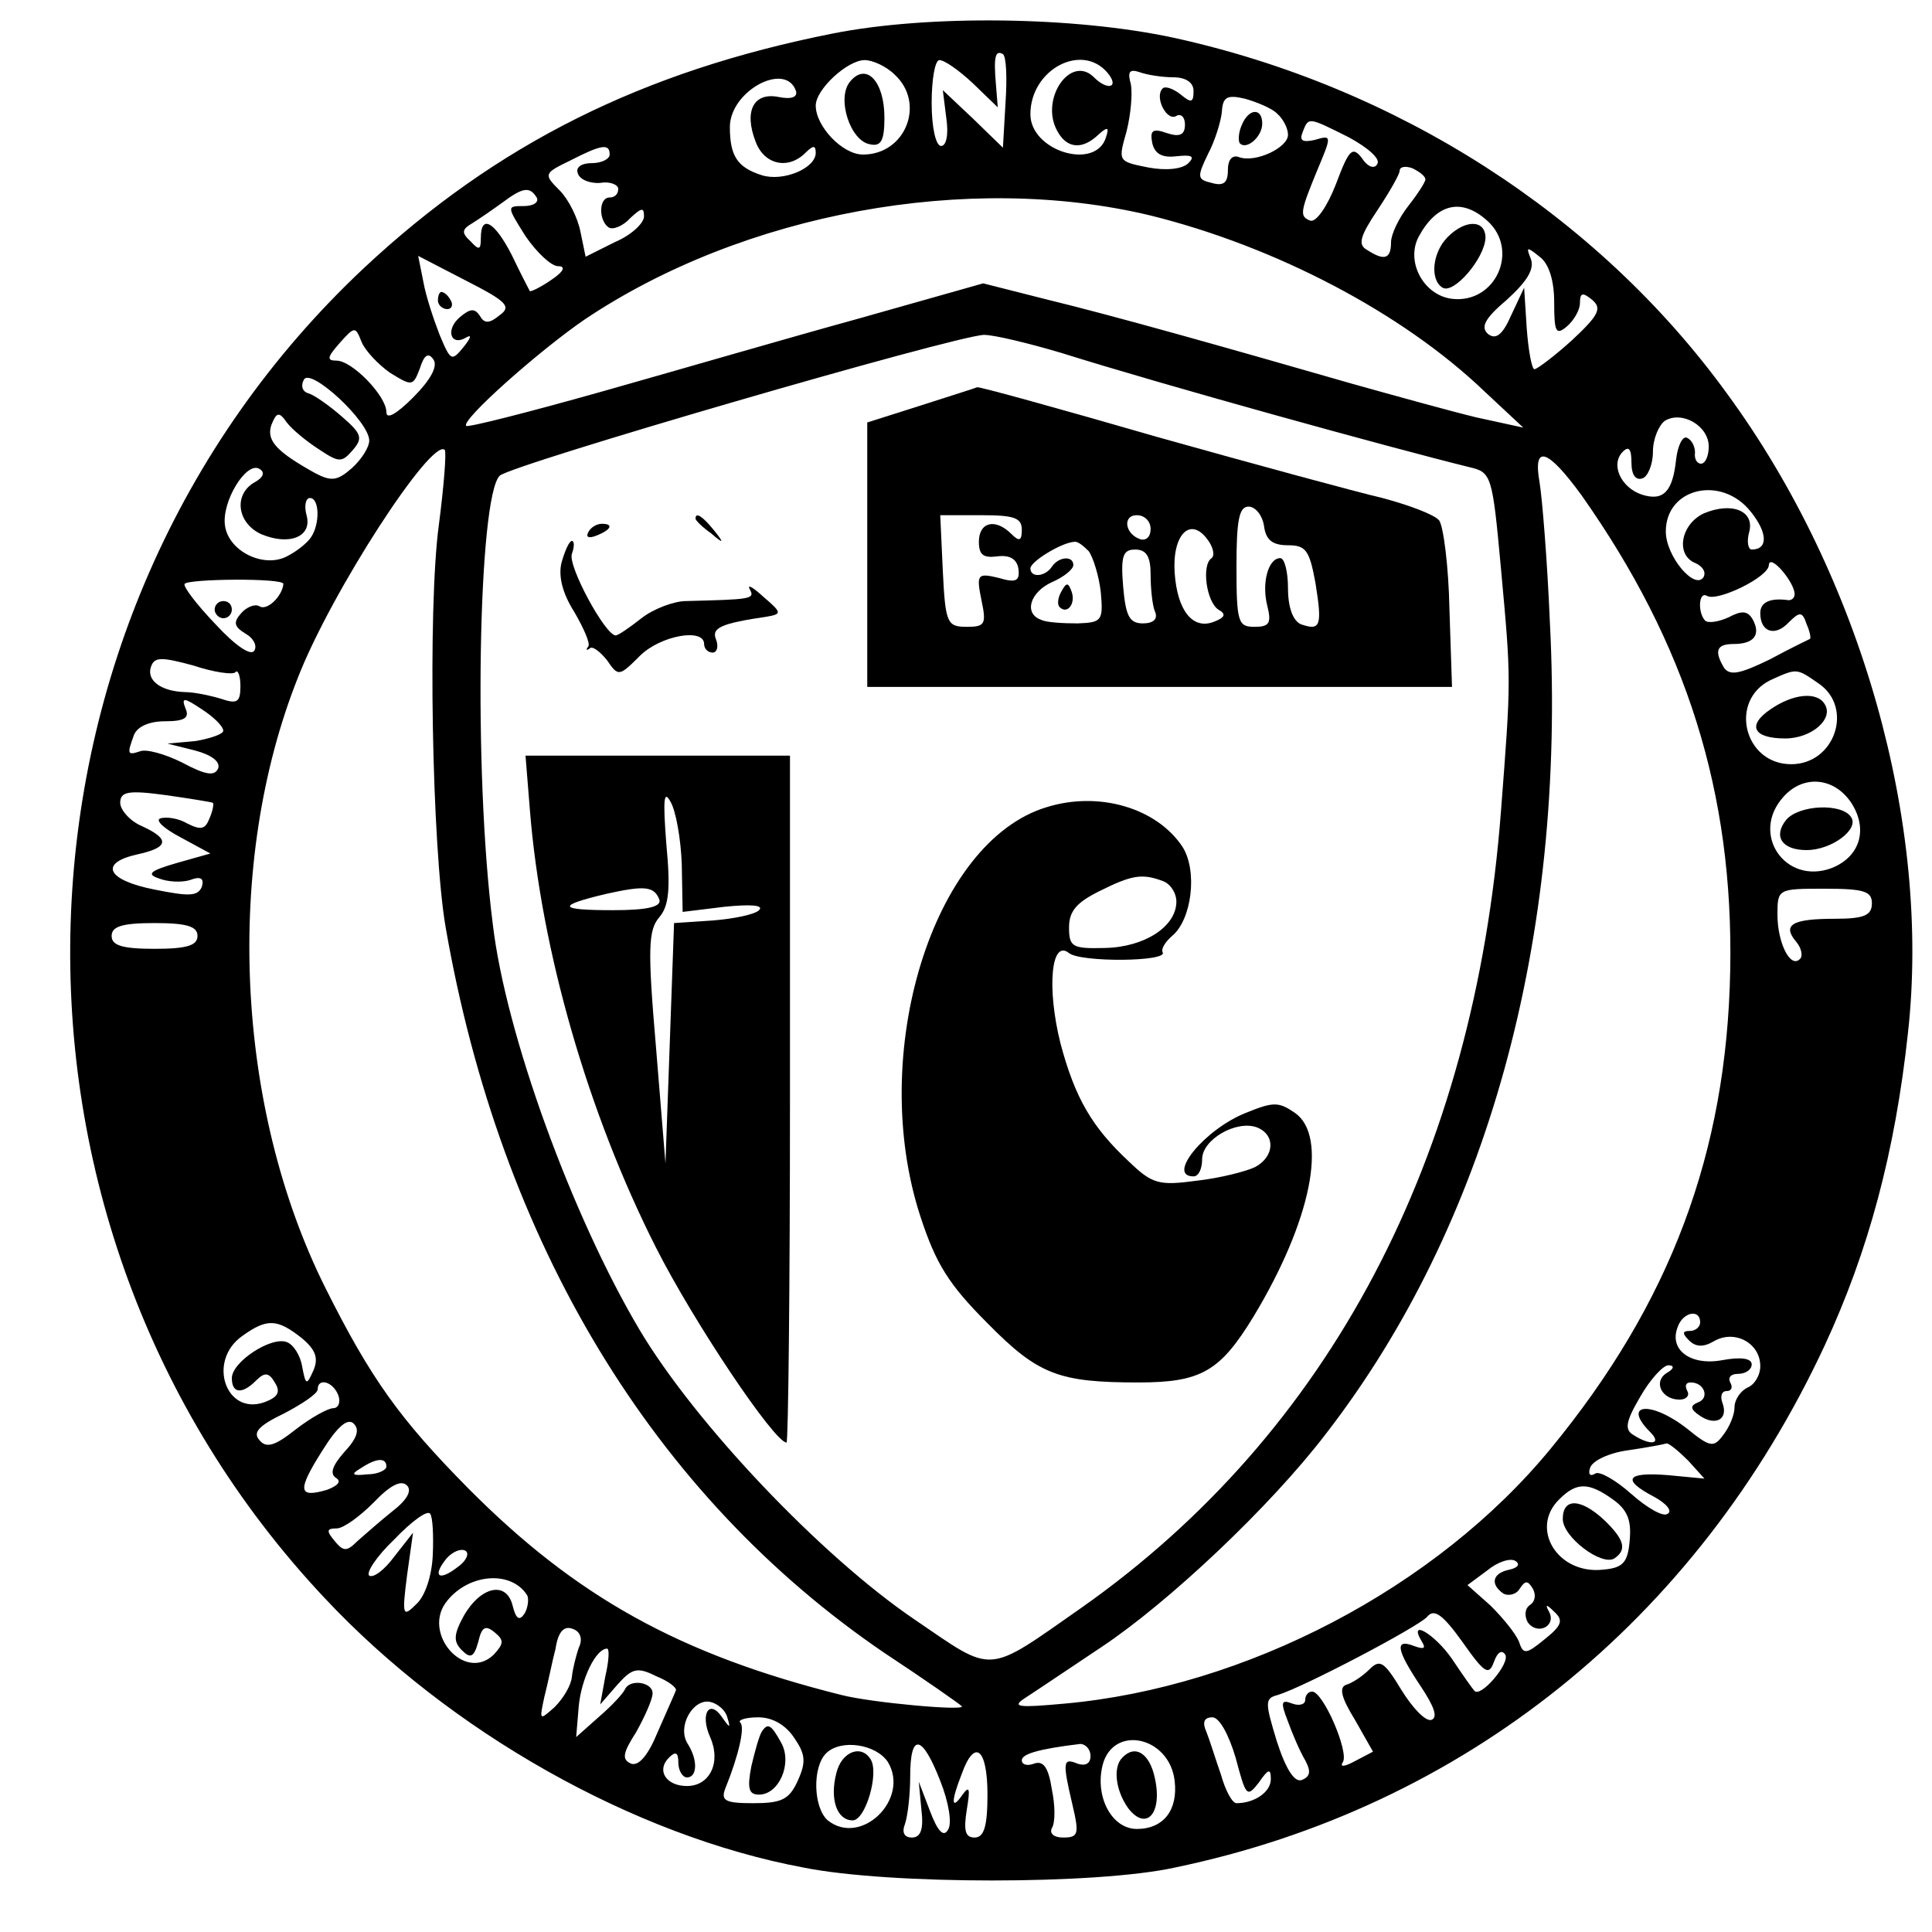
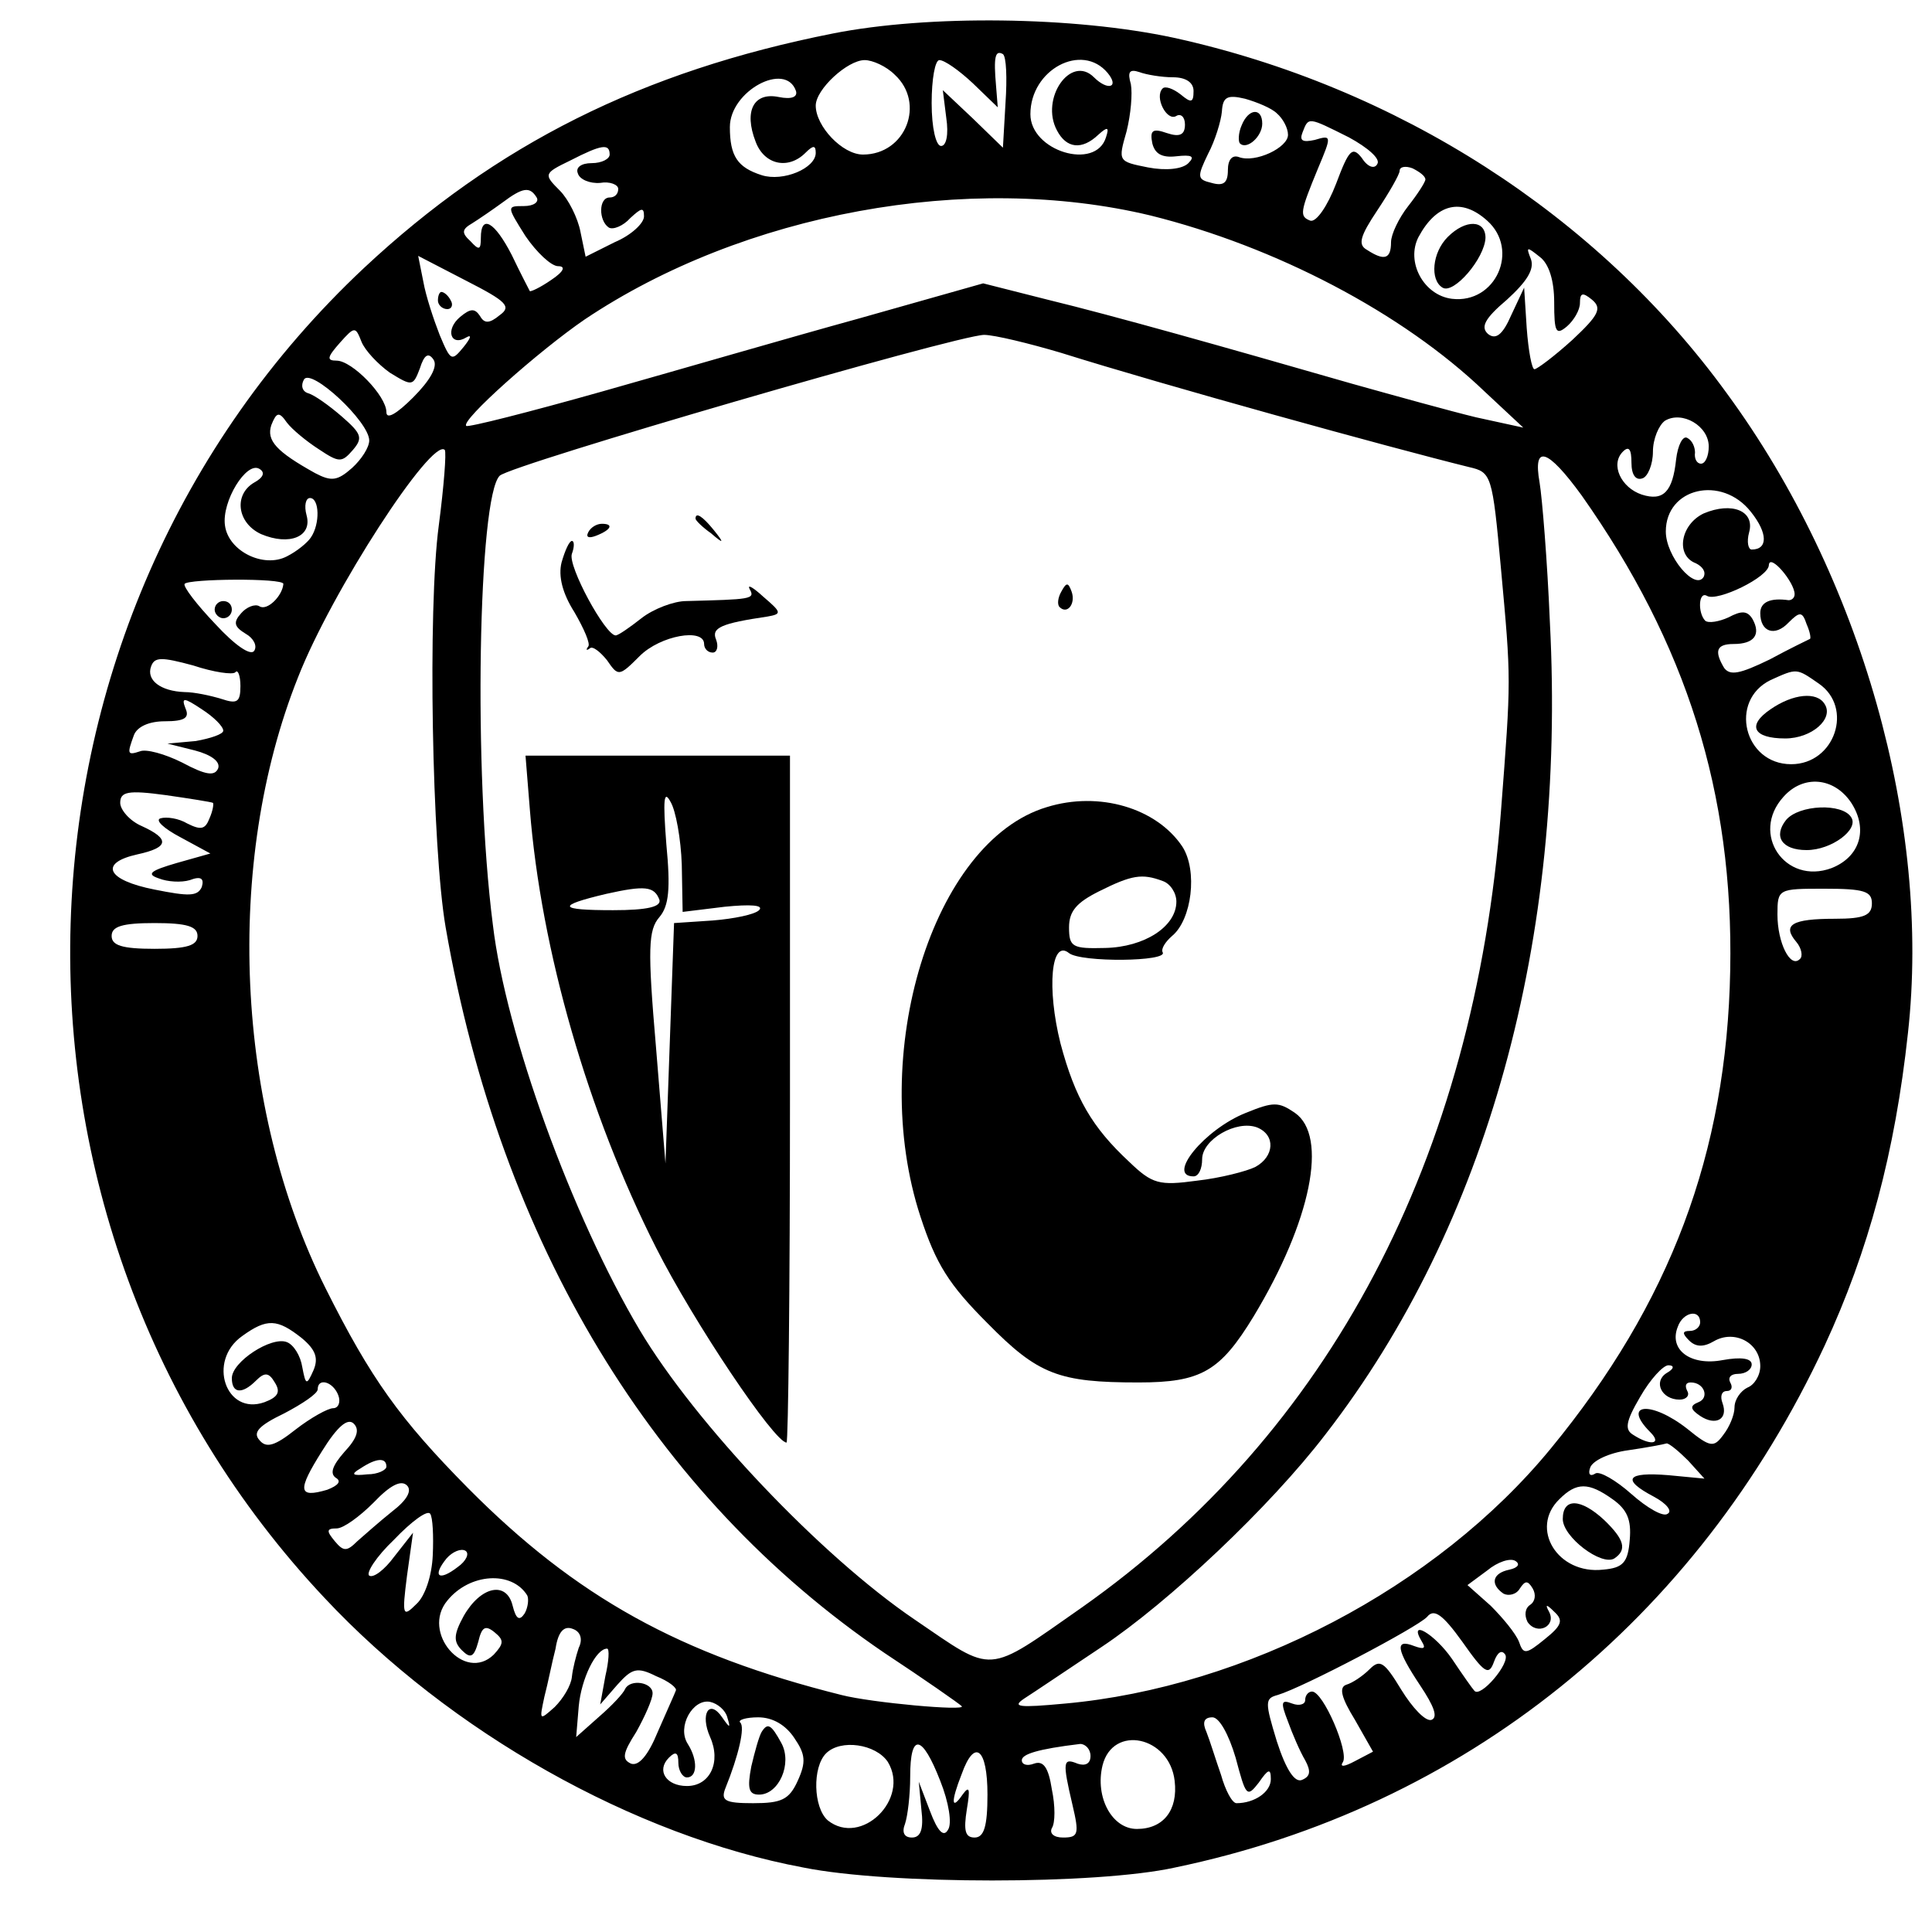
<svg xmlns="http://www.w3.org/2000/svg" version="1.0" width="225pt" height="225pt" viewBox="0 0 225 225" preserveAspectRatio="xMidYMid meet">
  <g transform="translate(0,225) scale(0.1,-0.1)" fill="#000000" stroke="none">
    <path d="M970 2211 c-222 -44 -392 -129 -546 -273 -437 -410 -459 -1110 -46 -1549 146 -156 360 -277 558 -314 100 -20 341 -20 432 0 337 70 608 288 757 608 51 110 82 225 97 364 27 243 -54 531 -211 745 -151 208 -384 357 -644 414 -116 25 -286 27 -397 5z m201 -81 l-3 -52 -35 34 -35 33 4 -32 c3 -20 0 -33 -6 -33 -6 0 -11 21 -11 50 0 28 4 50 9 50 6 0 23 -12 39 -27 l29 -28 -2 25 c-3 34 -1 42 8 37 4 -3 5 -28 3 -57z m-129 33 c36 -33 13 -93 -37 -93 -24 0 -55 33 -55 57 0 19 37 53 57 53 9 0 25 -7 35 -17z m248 2 c14 -17 0 -21 -16 -5 -27 27 -63 -25 -43 -62 11 -21 29 -23 48 -5 11 10 13 9 9 -3 -12 -39 -88 -16 -88 27 0 52 60 84 90 48z m76 -5 c15 0 24 -6 24 -16 0 -14 -3 -14 -15 -4 -9 7 -18 10 -21 7 -10 -10 5 -39 16 -32 5 3 10 -1 10 -10 0 -12 -6 -15 -21 -10 -17 6 -20 3 -17 -12 3 -12 11 -17 28 -15 18 2 22 0 14 -8 -7 -7 -26 -9 -47 -5 -35 7 -35 7 -25 42 5 20 7 44 5 55 -4 14 -2 18 10 14 8 -3 26 -6 39 -6z m-439 -16 c2 -7 -5 -10 -20 -7 -29 6 -41 -16 -27 -52 10 -27 38 -33 58 -13 9 9 12 9 12 0 0 -18 -38 -34 -63 -26 -28 9 -37 22 -37 56 0 42 65 77 77 42z m560 -26 c7 -6 13 -17 13 -25 0 -15 -38 -33 -57 -26 -8 3 -13 -3 -13 -15 0 -15 -5 -19 -19 -15 -17 4 -17 7 -4 34 8 15 15 38 16 49 1 17 6 20 27 15 14 -4 31 -11 37 -17z m84 -28 c22 -12 37 -25 33 -31 -3 -6 -11 -4 -18 7 -11 14 -15 10 -30 -30 -10 -26 -23 -45 -30 -43 -13 5 -12 10 9 61 16 38 16 39 -4 33 -14 -3 -18 -1 -14 9 7 18 6 18 54 -6z m-861 -20 c0 -5 -9 -10 -21 -10 -12 0 -19 -5 -16 -12 2 -7 14 -12 26 -11 11 2 21 -2 21 -7 0 -6 -4 -10 -10 -10 -13 0 -13 -27 -1 -35 5 -3 17 2 25 11 13 12 16 13 16 2 0 -8 -15 -22 -34 -30 l-34 -17 -6 29 c-3 16 -14 38 -24 48 -19 19 -19 20 12 35 37 19 46 20 46 7z m950 -29 c0 -3 -9 -17 -20 -31 -11 -14 -20 -33 -20 -42 0 -20 -8 -22 -28 -9 -11 6 -8 16 12 46 14 21 26 42 26 46 0 5 7 6 15 3 8 -4 15 -9 15 -13z m-1035 -21 c3 -5 -3 -10 -15 -10 -20 0 -20 0 2 -35 13 -19 30 -35 38 -35 9 0 7 -6 -8 -16 -13 -9 -24 -14 -25 -13 -1 2 -11 21 -21 42 -20 39 -36 48 -36 20 0 -14 -2 -15 -12 -4 -11 10 -10 14 2 21 8 5 24 16 35 24 24 18 32 19 40 6z m715 -21 c145 -36 293 -113 389 -205 l45 -42 -55 12 c-29 7 -94 25 -144 39 -153 44 -277 79 -355 98 l-75 19 -145 -41 c-80 -22 -214 -61 -299 -85 -85 -24 -156 -42 -158 -40 -7 6 84 87 138 124 185 124 447 172 659 121z m392 -6 c38 -34 10 -97 -41 -91 -33 4 -54 43 -39 72 21 39 50 46 80 19z m78 -95 c0 -35 2 -39 15 -28 8 7 15 19 15 27 0 12 3 13 14 4 12 -10 8 -18 -23 -47 -21 -19 -41 -34 -44 -34 -3 0 -7 21 -9 48 l-3 47 -15 -32 c-10 -23 -18 -29 -27 -22 -9 8 -4 18 22 40 23 21 32 35 28 47 -6 15 -5 15 10 3 11 -8 17 -28 17 -53z m-1228 -15 c-12 -10 -18 -10 -23 -1 -6 9 -11 9 -23 -1 -18 -15 -11 -35 7 -24 7 4 5 -1 -3 -11 -14 -17 -15 -17 -28 14 -7 18 -16 45 -19 62 l-6 30 56 -29 c47 -24 53 -30 39 -40z m-128 -67 c26 -16 27 -16 35 5 5 16 10 19 16 10 5 -8 -4 -24 -24 -44 -19 -19 -31 -26 -31 -17 0 19 -40 60 -58 60 -12 0 -11 4 4 21 17 19 18 19 25 1 4 -10 19 -26 33 -36z m782 23 c121 -38 382 -110 475 -133 26 -6 27 -9 37 -118 12 -131 12 -127 0 -283 -31 -405 -200 -724 -488 -927 -113 -79 -101 -78 -195 -14 -109 74 -255 228 -320 337 -79 133 -156 345 -171 472 -23 179 -17 499 8 523 14 13 530 163 564 164 12 0 53 -10 90 -21z m-806 -102 c0 -8 -9 -22 -20 -32 -17 -15 -24 -16 -43 -6 -45 25 -57 38 -51 56 6 15 9 16 18 3 6 -8 23 -22 37 -31 24 -16 27 -16 40 -1 12 14 10 19 -13 39 -15 13 -32 25 -39 27 -7 2 -9 9 -5 16 8 14 76 -49 76 -71z m1560 -7 c0 -11 -4 -20 -9 -20 -5 0 -8 6 -7 13 0 6 -3 14 -9 17 -5 3 -11 -8 -13 -25 -4 -38 -15 -49 -40 -41 -24 8 -37 35 -22 50 7 7 10 3 10 -13 0 -14 5 -21 13 -18 6 2 12 16 12 31 0 15 7 31 14 36 20 12 51 -6 51 -30z m-1479 -92 c-13 -97 -8 -375 8 -468 64 -368 242 -662 511 -845 47 -31 87 -59 90 -62 6 -6 -105 4 -140 13 -188 47 -309 114 -435 241 -79 80 -113 127 -166 233 -105 210 -118 495 -32 711 39 100 156 280 171 265 2 -3 -1 -42 -7 -88z m1331 35 c122 -173 177 -346 173 -553 -4 -213 -70 -388 -209 -557 -133 -162 -355 -278 -566 -297 -54 -5 -62 -4 -47 6 11 7 51 34 90 60 78 52 196 163 261 248 188 243 280 576 261 945 -3 72 -9 145 -12 163 -8 45 9 40 49 -15z m-1546 15 c-24 -14 -20 -47 8 -60 33 -14 60 -3 53 22 -3 11 -1 20 4 20 11 0 12 -30 1 -46 -4 -6 -16 -16 -28 -22 -27 -14 -68 6 -72 36 -4 28 25 75 40 66 7 -4 5 -10 -6 -16z m1743 -34 c20 -25 20 -44 1 -44 -4 0 -6 9 -3 20 7 25 -20 36 -53 22 -27 -13 -33 -49 -9 -58 8 -4 12 -10 9 -16 -10 -16 -44 24 -44 53 0 51 65 66 99 23z m51 -96 c0 -4 -3 -7 -7 -7 -21 3 -33 -2 -33 -15 0 -22 17 -28 33 -11 13 13 16 13 21 -2 4 -9 5 -16 4 -17 -2 -1 -23 -11 -47 -24 -35 -17 -46 -19 -53 -10 -12 20 -9 28 11 28 24 0 32 11 22 29 -6 10 -13 10 -28 2 -11 -5 -23 -7 -27 -4 -9 9 -8 35 2 29 12 -7 72 22 72 36 1 14 30 -20 30 -34z m-1760 12 c-1 -14 -19 -32 -28 -26 -5 3 -15 -1 -21 -8 -10 -11 -8 -16 5 -24 9 -5 14 -14 10 -20 -4 -6 -22 6 -45 31 -22 23 -38 44 -36 47 4 6 115 7 115 0z m-56 -103 c3 4 6 -4 6 -16 0 -19 -4 -21 -22 -15 -13 4 -32 8 -43 8 -28 1 -45 14 -39 30 4 11 12 11 49 1 24 -8 46 -11 49 -8z m1844 -13 c41 -28 19 -94 -32 -94 -55 0 -73 74 -24 98 31 14 30 14 56 -4z m-1858 -55 c0 -4 -15 -9 -32 -12 l-33 -3 32 -8 c19 -5 30 -13 27 -21 -4 -9 -14 -8 -42 7 -20 10 -42 16 -49 13 -15 -5 -15 -3 -7 19 4 10 18 16 36 16 23 0 29 4 24 15 -5 13 -2 13 19 -1 14 -9 25 -20 25 -25z m1896 -84 c20 -31 10 -63 -23 -76 -54 -20 -95 40 -56 83 23 26 59 23 79 -7z m-1908 0 c1 -1 0 -9 -4 -18 -5 -13 -10 -14 -26 -6 -10 6 -24 8 -31 6 -7 -2 4 -12 23 -22 l35 -19 -39 -11 c-31 -9 -36 -13 -21 -18 10 -4 26 -5 36 -2 13 5 17 2 14 -8 -5 -11 -15 -11 -55 -3 -56 11 -65 31 -20 41 37 8 38 18 5 33 -14 6 -25 19 -25 27 0 13 9 15 53 9 28 -4 53 -8 55 -9z m1932 -117 c0 -14 -9 -18 -43 -18 -50 0 -62 -7 -45 -27 6 -7 8 -17 4 -20 -11 -11 -26 19 -26 52 0 30 1 30 55 30 46 0 55 -3 55 -17z m-1950 -38 c0 -11 -12 -15 -50 -15 -38 0 -50 4 -50 15 0 11 12 15 50 15 38 0 50 -4 50 -15z m1750 -450 c0 -5 -5 -10 -12 -10 -9 0 -9 -3 -1 -11 8 -8 17 -8 29 -1 24 14 54 -2 54 -29 0 -11 -7 -22 -15 -25 -8 -4 -15 -14 -15 -23 0 -9 -6 -23 -13 -32 -11 -15 -15 -15 -42 7 -42 33 -77 30 -43 -4 14 -14 0 -16 -20 -3 -10 6 -9 15 8 44 12 21 27 37 33 37 7 0 7 -4 -2 -9 -16 -10 -6 -31 15 -31 8 0 12 5 9 10 -3 6 -2 10 4 10 16 0 22 -18 9 -23 -10 -4 -10 -8 2 -16 18 -12 33 -4 26 15 -3 8 -1 14 5 14 6 0 7 5 4 10 -3 6 1 10 9 10 9 0 16 5 16 11 0 7 -12 9 -34 5 -37 -7 -63 12 -52 39 6 17 26 21 26 5z m-1629 -18 c17 -14 20 -24 14 -38 -8 -18 -9 -17 -13 4 -2 13 -10 26 -18 29 -18 7 -64 -23 -64 -42 0 -18 12 -19 28 -3 10 10 15 10 22 -2 7 -11 4 -17 -12 -23 -45 -16 -67 48 -26 77 29 21 41 20 69 -2z m43 -67 c3 -8 0 -15 -6 -15 -6 0 -26 -11 -44 -25 -24 -19 -34 -22 -42 -12 -8 9 0 17 29 31 21 11 39 23 39 28 0 14 18 9 24 -7z m7 -66 c-14 -16 -17 -25 -10 -30 7 -4 3 -9 -10 -14 -34 -10 -35 -1 -6 45 18 29 30 39 37 32 7 -7 4 -17 -11 -33z m1565 -10 l19 -21 -42 4 c-49 4 -55 -5 -17 -25 15 -8 22 -17 16 -20 -5 -4 -24 7 -42 23 -18 16 -37 27 -42 24 -6 -4 -9 -1 -6 7 3 8 22 17 44 20 21 3 42 7 45 8 3 0 14 -9 25 -20z m-1516 -7 c0 -4 -10 -9 -22 -9 -18 -2 -20 0 -8 7 18 12 30 13 30 2z m7 -52 c-15 -12 -33 -28 -41 -35 -12 -12 -16 -12 -26 0 -10 12 -10 15 2 15 8 0 27 14 43 30 19 20 32 27 39 20 6 -6 0 -17 -17 -30z m1421 14 c17 -12 22 -24 20 -47 -2 -27 -8 -33 -31 -35 -53 -6 -86 48 -51 82 20 20 34 20 62 0z m-1374 -65 c-1 -24 -9 -48 -19 -57 -16 -16 -17 -14 -11 33 l7 50 -22 -28 c-11 -15 -24 -25 -29 -22 -4 3 8 22 29 42 20 21 39 35 42 30 3 -4 4 -26 3 -48z m29 -14 c-22 -17 -30 -11 -13 10 7 8 17 12 22 9 5 -3 1 -12 -9 -19z m1225 -3 c-20 -4 -23 -17 -7 -28 6 -3 15 -1 19 6 6 9 9 10 15 0 4 -7 3 -15 -3 -19 -6 -4 -7 -12 -3 -20 11 -16 34 -5 25 12 -5 9 -3 9 6 0 11 -10 9 -16 -11 -32 -22 -18 -25 -18 -30 -3 -4 10 -19 28 -33 42 l-27 24 23 17 c12 10 27 15 33 11 6 -4 2 -8 -7 -10z m-1144 -30 c2 -4 1 -14 -3 -21 -6 -9 -10 -7 -14 9 -7 29 -37 23 -57 -12 -12 -22 -12 -30 -2 -40 10 -10 14 -8 19 10 4 17 8 20 19 11 11 -9 11 -13 -1 -26 -34 -33 -85 26 -54 63 26 32 75 35 93 6z m1126 -77 c4 11 9 14 13 8 6 -10 -29 -51 -36 -42 -2 2 -14 19 -26 37 -20 29 -52 48 -35 20 5 -8 2 -9 -9 -5 -23 9 -21 -4 7 -46 16 -24 21 -37 13 -40 -7 -2 -22 14 -35 35 -20 33 -25 36 -37 24 -8 -8 -20 -16 -27 -18 -9 -3 -6 -15 10 -41 l21 -37 -21 -11 c-13 -7 -18 -7 -14 -1 7 12 -23 82 -36 82 -4 0 -8 -4 -8 -10 0 -5 -7 -7 -15 -4 -13 5 -14 2 -5 -21 5 -14 14 -35 20 -45 7 -13 6 -19 -4 -23 -8 -3 -18 11 -29 45 -14 46 -14 50 1 54 30 9 163 79 174 91 8 10 18 3 41 -29 26 -37 31 -40 37 -23z m-1066 16 c-3 -9 -7 -24 -8 -34 -1 -10 -10 -25 -20 -35 -18 -16 -18 -16 -12 12 4 15 9 41 13 56 3 20 10 27 20 23 9 -3 12 -12 7 -22z m31 -33 l-6 -33 20 23 c17 19 23 21 45 10 15 -6 25 -14 23 -17 -1 -3 -11 -25 -21 -48 -11 -27 -22 -40 -31 -37 -11 5 -10 12 6 37 10 18 19 38 19 45 0 13 -26 17 -32 5 -2 -5 -15 -19 -30 -32 l-27 -24 3 36 c3 32 20 67 33 67 3 0 2 -15 -2 -32z m142 -48 c4 -13 3 -13 -6 0 -15 22 -26 4 -14 -23 13 -29 0 -57 -27 -57 -24 0 -36 18 -21 33 8 8 11 6 11 -6 0 -9 5 -17 10 -17 12 0 13 20 1 39 -13 20 6 53 26 49 9 -2 18 -10 20 -18z m78 -24 c13 -19 14 -28 4 -50 -10 -22 -19 -26 -52 -26 -33 0 -38 3 -32 18 15 37 23 71 17 76 -3 3 7 6 21 6 17 0 32 -9 42 -24z m514 -23 c12 -45 13 -47 27 -29 11 16 14 17 14 4 0 -15 -19 -28 -40 -28 -5 0 -13 15 -18 33 -6 17 -13 40 -17 50 -5 11 -3 17 7 17 8 0 19 -20 27 -47z m-71 -27 c4 -34 -13 -56 -44 -56 -29 0 -49 37 -40 74 12 48 78 34 84 -18z m-334 22 c26 -43 -31 -99 -70 -68 -17 15 -18 62 -2 78 17 17 58 11 72 -10z m61 -22 c10 -25 14 -50 9 -57 -5 -9 -12 -2 -21 22 l-13 34 3 -32 c3 -24 -1 -33 -11 -33 -9 0 -12 6 -8 16 3 9 6 33 6 55 0 52 14 49 35 -5z m175 29 c0 -9 -6 -12 -15 -9 -17 7 -18 3 -6 -48 8 -34 7 -38 -11 -38 -11 0 -16 5 -13 11 4 6 4 26 0 45 -4 26 -10 34 -21 30 -8 -3 -14 -1 -14 4 0 7 18 13 68 19 6 0 12 -6 12 -14z m-120 -45 c0 -37 -4 -50 -15 -50 -11 0 -13 8 -9 33 4 24 3 28 -5 17 -13 -19 -14 -9 -1 24 15 42 30 30 30 -24z" />
-     <path d="M990 2155 c-16 -19 0 -69 23 -73 13 -3 17 4 17 31 0 42 -21 65 -40 42z" />
    <path d="M1446 2104 c-4 -9 -4 -19 -2 -21 8 -8 26 8 26 23 0 19 -16 18 -24 -2z" />
    <path d="M1686 1974 c-18 -18 -21 -50 -6 -59 13 -8 49 34 50 58 0 21 -23 22 -44 1z" />
    <path d="M510 1900 c0 -5 5 -10 11 -10 5 0 7 5 4 10 -3 6 -8 10 -11 10 -2 0 -4 -4 -4 -10z" />
-     <path d="M1073 1778 l-63 -20 0 -154 0 -154 340 0 341 0 -3 91 c-1 50 -7 96 -12 103 -6 7 -36 18 -66 26 -30 7 -148 39 -262 71 -114 33 -208 59 -210 58 -2 -1 -31 -10 -65 -21z m399 -140 c2 -17 10 -23 28 -23 21 0 25 -6 32 -44 8 -50 6 -56 -17 -48 -9 4 -15 19 -15 42 0 19 -4 35 -9 35 -14 0 -22 -29 -15 -56 5 -20 2 -24 -15 -24 -19 0 -21 5 -21 70 0 54 3 70 14 70 8 0 16 -10 18 -22z m-282 -5 c0 -13 -3 -14 -12 -5 -19 19 -38 14 -38 -9 0 -15 5 -19 21 -17 15 2 23 -3 25 -14 2 -15 -3 -17 -23 -11 -25 6 -26 4 -20 -26 6 -28 4 -31 -17 -31 -23 0 -25 4 -28 65 l-3 65 48 0 c38 0 47 -3 47 -17z m150 1 c0 -9 -5 -14 -12 -12 -18 6 -21 28 -4 28 9 0 16 -7 16 -16z m71 -34 c-12 -8 -6 -51 8 -60 9 -5 8 -9 -5 -14 -25 -10 -43 13 -46 57 -3 44 18 66 38 39 7 -9 9 -19 5 -22z m-143 8 c5 -7 12 -29 14 -48 3 -33 1 -35 -27 -36 -16 0 -36 1 -42 4 -21 7 -14 32 12 44 14 6 25 15 25 20 0 11 -17 10 -25 -2 -8 -12 -25 -13 -25 -2 0 8 36 30 51 31 4 1 11 -5 17 -11z m72 -27 c0 -16 2 -36 5 -43 4 -9 -2 -14 -14 -14 -16 0 -20 9 -23 43 -3 36 0 43 14 43 13 0 18 -8 18 -29z" />
    <path d="M1236 1561 c-4 -7 -5 -15 -2 -18 9 -9 19 4 14 18 -4 11 -6 11 -12 0z" />
    <path d="M810 1646 c0 -2 8 -10 18 -17 15 -13 16 -12 3 4 -13 16 -21 21 -21 13z" />
    <path d="M685 1630 c-3 -6 1 -7 9 -4 18 7 21 14 7 14 -6 0 -13 -4 -16 -10z" />
    <path d="M654 1595 c-4 -16 1 -36 15 -58 11 -19 19 -37 16 -40 -3 -4 -2 -5 2 -2 3 3 12 -4 20 -14 13 -19 14 -19 38 5 24 24 75 33 75 14 0 -5 4 -10 10 -10 5 0 7 7 4 15 -6 14 6 19 60 27 17 3 16 5 -5 23 -12 11 -19 15 -16 9 7 -12 1 -12 -74 -14 -14 0 -38 -9 -52 -20 -14 -11 -27 -20 -30 -20 -12 0 -56 81 -51 95 3 8 3 15 0 15 -3 0 -8 -11 -12 -25z" />
    <path d="M617 1308 c13 -165 68 -355 147 -511 44 -87 138 -227 152 -227 2 0 4 180 4 400 l0 400 -154 0 -154 0 5 -62z m177 -65 l1 -55 49 6 c30 3 46 2 40 -4 -5 -5 -29 -10 -54 -12 l-45 -3 -5 -140 -5 -140 -11 135 c-10 116 -9 137 4 152 11 13 13 33 8 85 -4 52 -3 64 5 49 6 -10 12 -43 13 -73z m-26 -41 c2 -8 -14 -12 -54 -12 -64 0 -67 5 -8 19 45 10 56 9 62 -7z" />
    <path d="M1219 1310 c-133 -40 -209 -288 -147 -477 18 -55 33 -79 78 -124 59 -60 83 -69 176 -69 73 0 95 13 134 77 67 111 87 210 48 237 -19 13 -25 13 -57 0 -48 -19 -93 -74 -61 -74 6 0 10 9 10 20 0 23 40 46 64 37 22 -9 20 -34 -2 -46 -10 -5 -41 -13 -68 -16 -44 -6 -52 -4 -79 22 -43 40 -63 74 -80 138 -16 64 -11 122 10 105 14 -11 116 -10 109 1 -2 4 3 12 11 19 23 19 30 76 12 104 -30 45 -97 65 -158 46z m135 -86 c9 -3 16 -14 16 -24 0 -29 -37 -53 -83 -54 -38 -1 -42 1 -42 24 0 19 9 29 35 42 38 19 50 21 74 12z" />
    <path d="M250 1540 c0 -5 5 -10 10 -10 6 0 10 5 10 10 0 6 -4 10 -10 10 -5 0 -10 -4 -10 -10z" />
    <path d="M2062 1424 c-28 -19 -20 -34 17 -34 31 0 57 23 46 40 -9 15 -37 12 -63 -6z" />
    <path d="M2080 1295 c-15 -19 -5 -35 24 -35 29 0 61 24 52 38 -10 17 -61 15 -76 -3z" />
    <path d="M1820 481 c0 -21 45 -55 60 -46 15 10 12 22 -12 45 -27 25 -48 26 -48 1z" />
    <path d="M887 233 c-3 -5 -8 -23 -12 -40 -5 -26 -3 -33 9 -33 23 0 39 36 26 60 -12 22 -16 24 -23 13z" />
-     <path d="M1307 203 c-11 -11 -8 -38 7 -59 21 -27 40 -6 31 35 -6 29 -23 40 -38 24z" />
-     <path d="M974 185 c-8 -31 1 -55 19 -55 15 0 31 55 21 71 -11 18 -34 9 -40 -16z" />
  </g>
</svg>